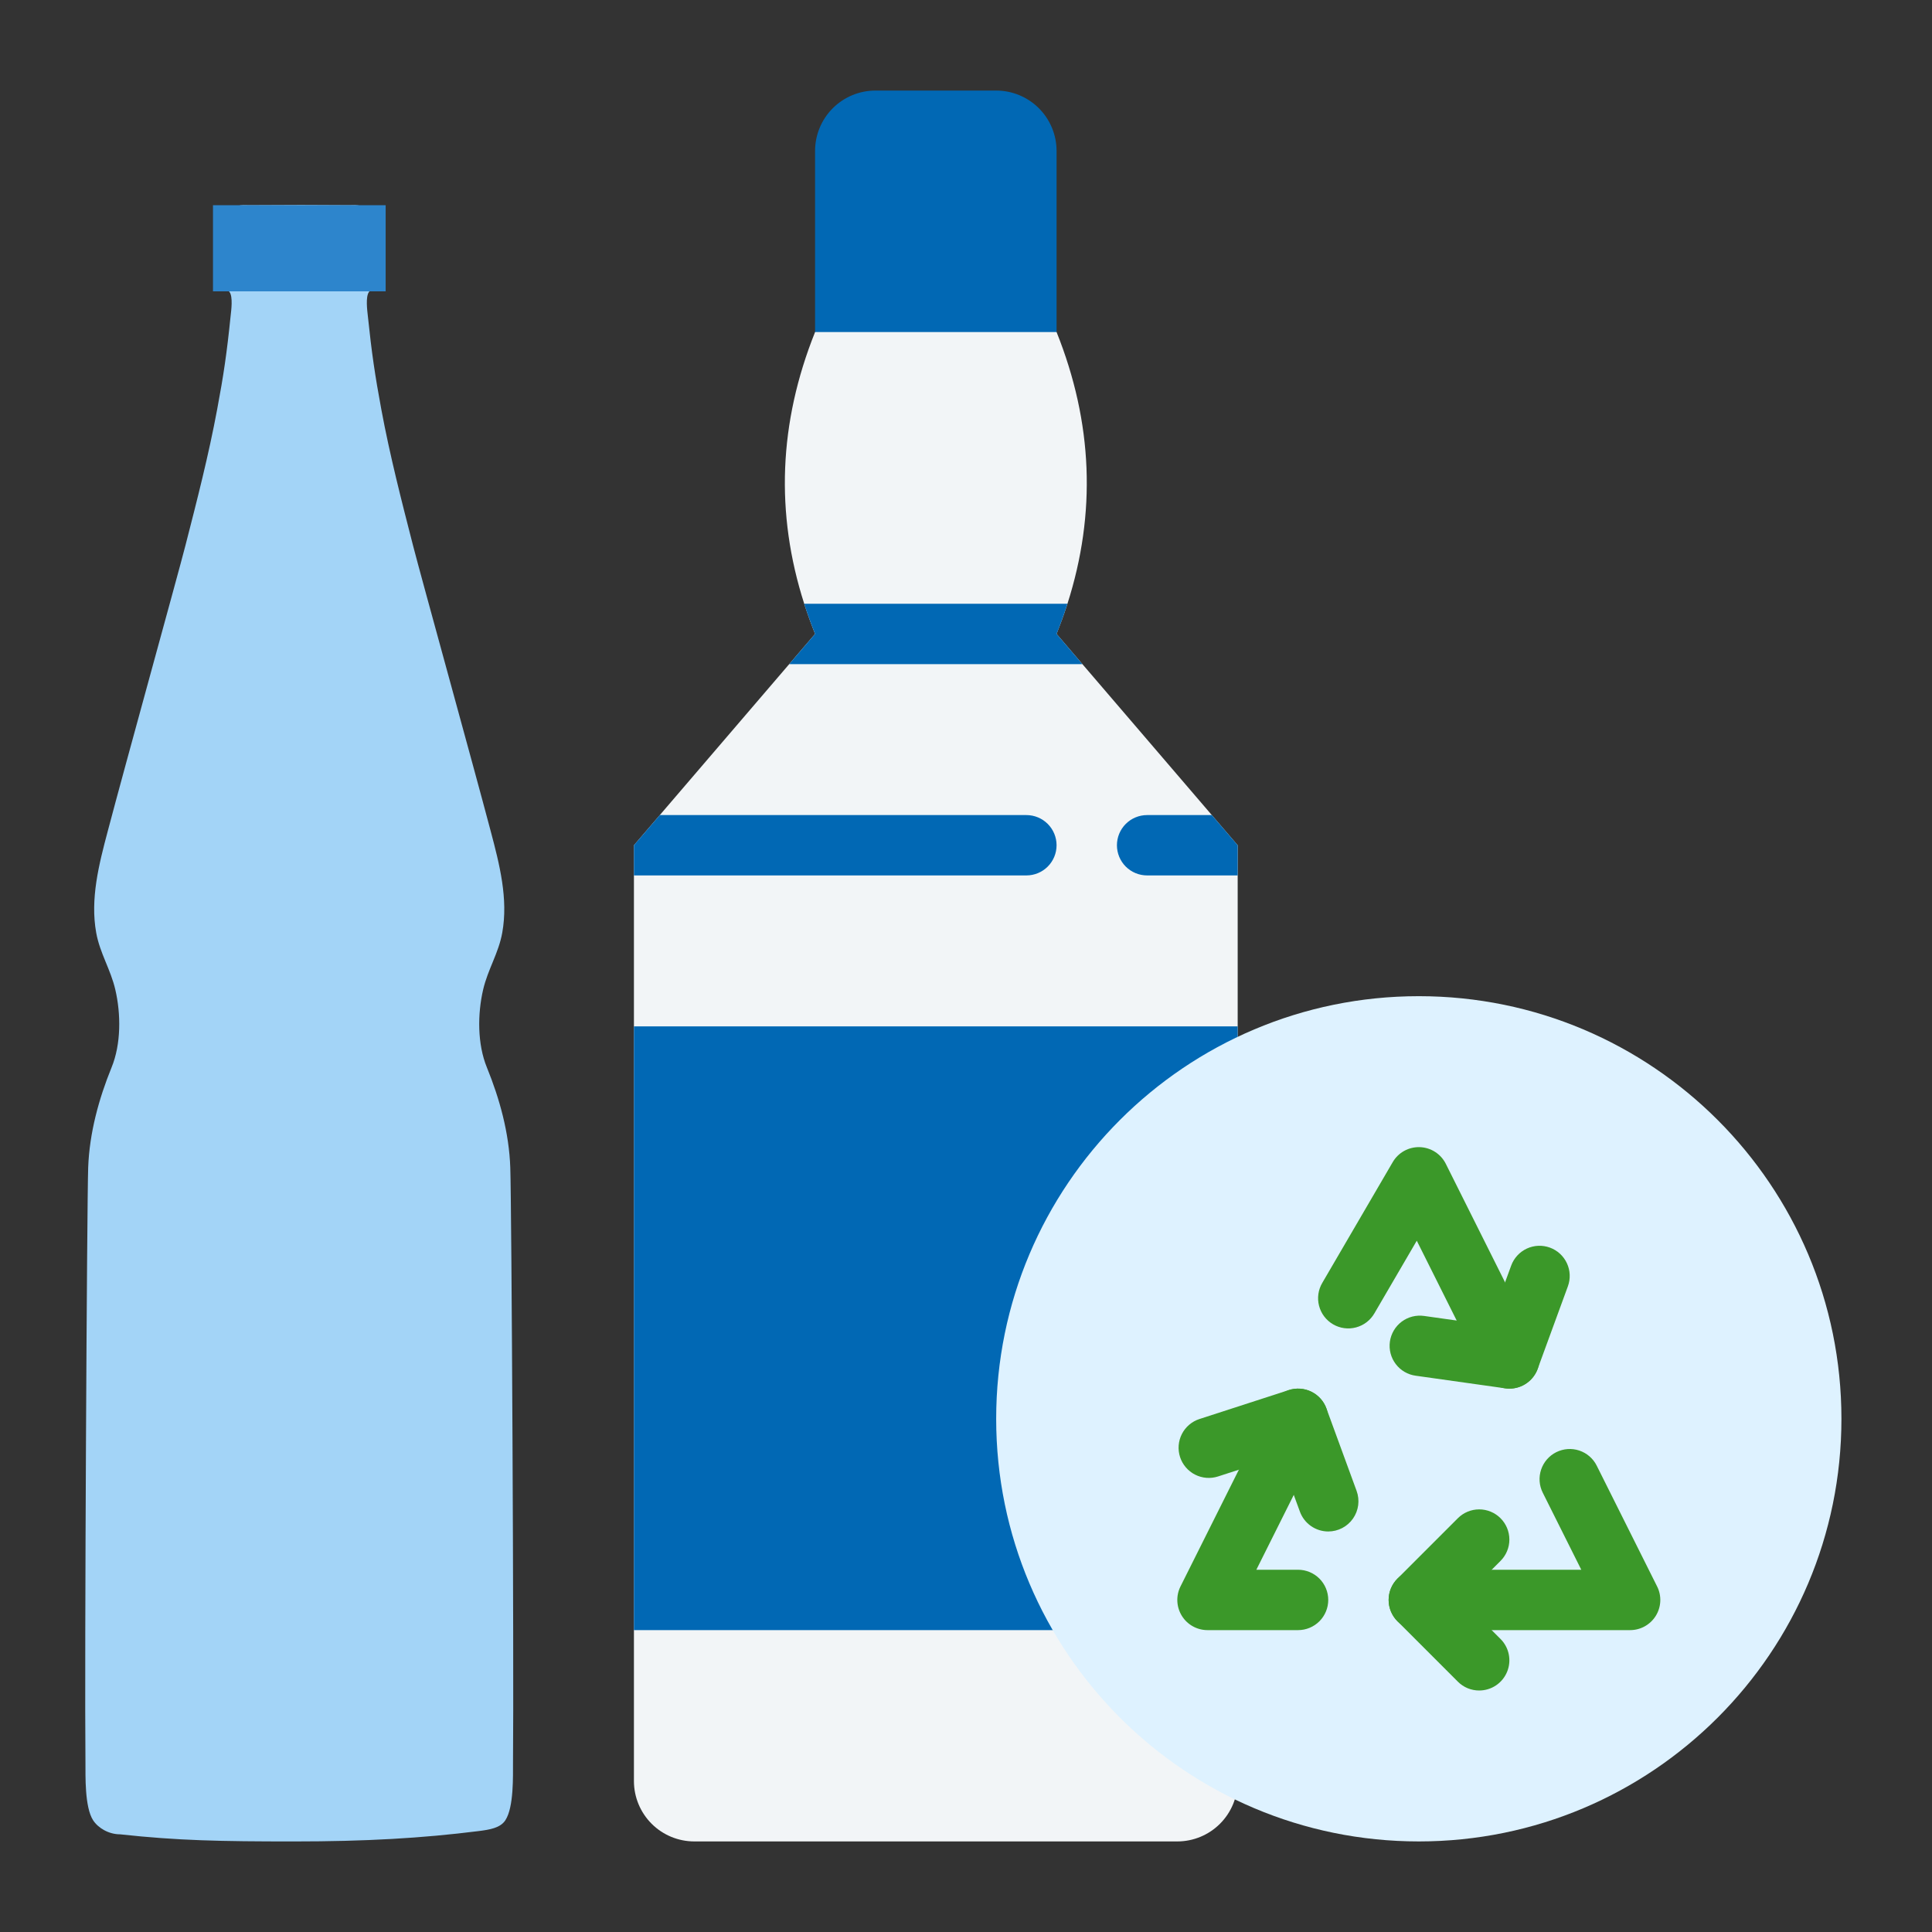
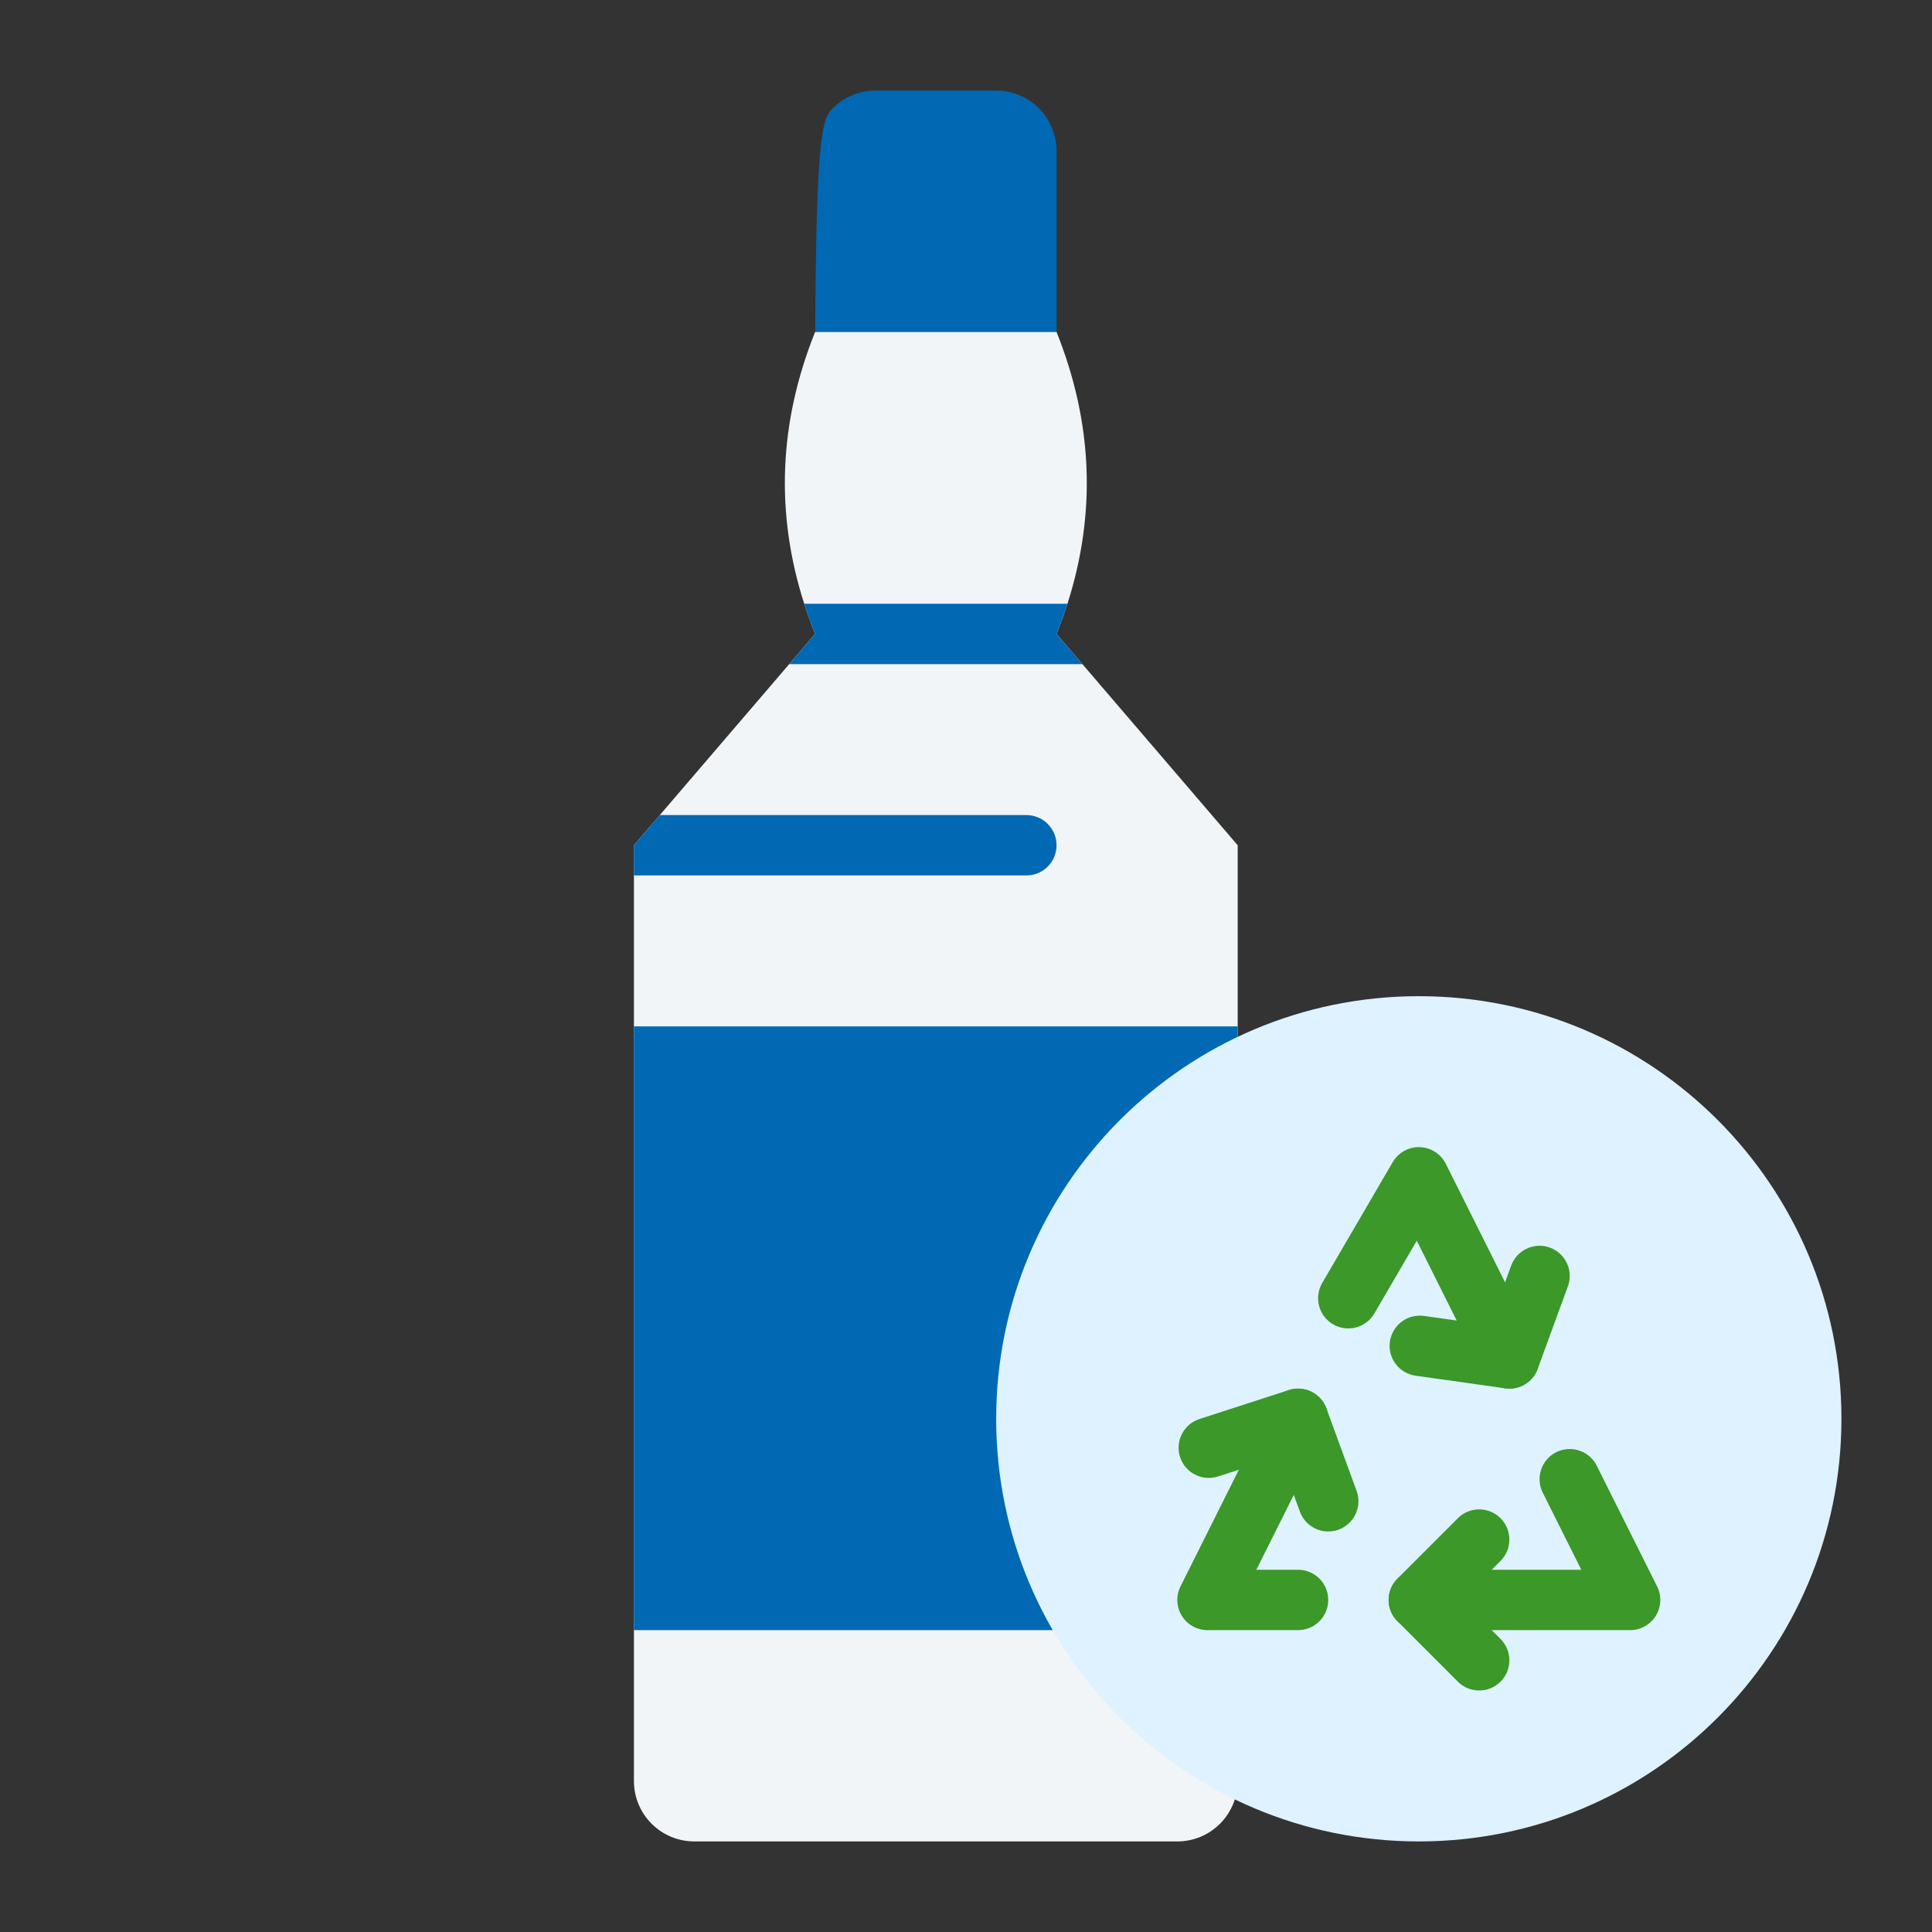
<svg xmlns="http://www.w3.org/2000/svg" width="100" height="100" viewBox="0 0 100 100" fill="none">
  <rect x="0" y="0" width="100" height="100" fill="#333333" stroke="none" />
-   <path d="M45.312 4.688H51.562C52.391 4.688 53.186 5.017 53.772 5.603C54.358 6.189 54.688 6.984 54.688 7.812V20.312H42.188V7.812C42.188 6.984 42.517 6.189 43.103 5.603C43.689 5.017 44.484 4.688 45.312 4.688Z" fill="#0168B4" />
+   <path d="M45.312 4.688H51.562C52.391 4.688 53.186 5.017 53.772 5.603C54.358 6.189 54.688 6.984 54.688 7.812V20.312H42.188C42.188 6.984 42.517 6.189 43.103 5.603C43.689 5.017 44.484 4.688 45.312 4.688Z" fill="#0168B4" />
  <path d="M55.221 31.344L55.251 31.25C56.752 26.562 56.565 21.875 54.688 17.188H42.188C40.311 21.875 40.123 26.562 41.626 31.25L41.655 31.344C41.815 31.832 41.993 32.322 42.188 32.812H54.688C54.883 32.322 55.061 31.833 55.221 31.344Z" fill="#F2F5F7" />
  <path d="M62.723 42.188L56.025 34.375L55.703 33.998L54.688 32.812H42.188L41.172 33.998L40.85 34.375L34.152 42.188L32.812 43.75V92.188C32.812 93.016 33.142 93.811 33.728 94.397C34.314 94.983 35.109 95.312 35.938 95.312H60.938C61.766 95.312 62.561 94.983 63.147 94.397C63.733 93.811 64.062 93.016 64.062 92.188V43.75L62.723 42.188Z" fill="#F2F5F7" />
  <path d="M64.062 53.125H32.812V84.375H64.062V53.125Z" fill="#0168B4" />
  <path d="M73.438 95.312C85.519 95.312 95.312 85.519 95.312 73.438C95.312 61.356 85.519 51.562 73.438 51.562C61.356 51.562 51.562 61.356 51.562 73.438C51.562 85.519 61.356 95.312 73.438 95.312Z" fill="#DEF2FF" />
  <path d="M76.563 87.5C76.357 87.5 76.154 87.46 75.964 87.382C75.775 87.303 75.603 87.188 75.458 87.042L72.333 83.917C72.188 83.772 72.073 83.6 71.994 83.41C71.915 83.221 71.875 83.018 71.875 82.812C71.875 82.607 71.915 82.404 71.994 82.215C72.073 82.025 72.188 81.853 72.333 81.708L75.458 78.583C75.751 78.29 76.148 78.125 76.563 78.125C76.977 78.125 77.374 78.29 77.667 78.583C77.96 78.876 78.125 79.273 78.125 79.688C78.125 80.102 77.96 80.499 77.667 80.792L75.647 82.812L77.667 84.833C77.886 85.051 78.035 85.33 78.095 85.633C78.155 85.936 78.124 86.25 78.006 86.535C77.888 86.821 77.688 87.065 77.431 87.237C77.174 87.408 76.872 87.5 76.563 87.5Z" fill="#3B9829" />
  <path d="M68.75 79.269C68.43 79.269 68.117 79.17 67.855 78.987C67.592 78.803 67.393 78.544 67.283 78.243L66.237 75.387L63.047 76.421C62.852 76.484 62.646 76.508 62.442 76.492C62.237 76.476 62.038 76.419 61.855 76.326C61.672 76.233 61.51 76.104 61.377 75.948C61.243 75.792 61.142 75.611 61.079 75.416C61.016 75.221 60.992 75.015 61.008 74.811C61.024 74.606 61.081 74.407 61.174 74.224C61.267 74.041 61.395 73.879 61.552 73.746C61.708 73.612 61.889 73.511 62.084 73.448L66.706 71.951C67.091 71.826 67.509 71.855 67.872 72.032C68.236 72.209 68.516 72.52 68.655 72.9L70.218 77.169C70.304 77.405 70.332 77.658 70.3 77.908C70.267 78.157 70.175 78.395 70.031 78.601C69.887 78.807 69.695 78.976 69.472 79.092C69.249 79.208 69.002 79.269 68.75 79.269Z" fill="#3B9829" />
  <path d="M78.124 71.875C78.051 71.875 77.978 71.87 77.906 71.859L73.283 71.208C73.079 71.181 72.882 71.114 72.703 71.01C72.525 70.907 72.369 70.769 72.244 70.604C72.119 70.44 72.028 70.253 71.976 70.053C71.924 69.854 71.912 69.646 71.941 69.441C71.97 69.237 72.039 69.041 72.144 68.863C72.249 68.686 72.388 68.531 72.553 68.407C72.719 68.284 72.907 68.194 73.107 68.144C73.307 68.094 73.515 68.084 73.719 68.114L77.091 68.589L78.219 65.506C78.289 65.314 78.397 65.137 78.536 64.986C78.675 64.835 78.842 64.713 79.028 64.626C79.214 64.54 79.416 64.491 79.621 64.482C79.826 64.474 80.03 64.506 80.223 64.576C80.416 64.647 80.593 64.754 80.744 64.893C80.895 65.032 81.017 65.2 81.103 65.386C81.19 65.572 81.239 65.773 81.247 65.978C81.256 66.183 81.224 66.388 81.153 66.581L79.591 70.849C79.481 71.15 79.281 71.409 79.019 71.593C78.757 71.776 78.445 71.875 78.124 71.875Z" fill="#3B9829" />
  <path d="M67.188 84.375H62.5C62.234 84.375 61.972 84.307 61.739 84.177C61.507 84.048 61.311 83.861 61.171 83.634C61.031 83.407 60.951 83.149 60.939 82.883C60.927 82.617 60.983 82.352 61.102 82.114L65.79 72.739C65.975 72.368 66.3 72.086 66.694 71.955C67.087 71.824 67.516 71.855 67.886 72.04C68.257 72.225 68.539 72.55 68.67 72.944C68.801 73.337 68.77 73.766 68.585 74.136L65.028 81.25H67.188C67.602 81.25 67.999 81.415 68.293 81.708C68.585 82.001 68.75 82.398 68.75 82.812C68.75 83.227 68.585 83.624 68.293 83.917C67.999 84.21 67.602 84.375 67.188 84.375Z" fill="#3B9829" />
  <path d="M78.126 71.875C77.836 71.875 77.551 71.795 77.304 71.642C77.057 71.489 76.857 71.271 76.727 71.011L73.332 64.219L71.141 67.975C71.038 68.153 70.901 68.31 70.738 68.436C70.575 68.561 70.388 68.653 70.189 68.706C69.99 68.759 69.782 68.773 69.578 68.745C69.374 68.718 69.177 68.65 68.999 68.546C68.821 68.442 68.665 68.304 68.541 68.14C68.416 67.976 68.326 67.788 68.274 67.589C68.222 67.39 68.21 67.182 68.239 66.978C68.268 66.774 68.337 66.577 68.442 66.4L72.088 60.15C72.23 59.907 72.435 59.706 72.681 59.57C72.927 59.434 73.206 59.367 73.488 59.376C73.769 59.385 74.043 59.47 74.28 59.622C74.517 59.774 74.709 59.987 74.835 60.239L79.522 69.614C79.641 69.852 79.698 70.116 79.686 70.382C79.674 70.648 79.594 70.907 79.454 71.133C79.314 71.36 79.119 71.547 78.887 71.677C78.654 71.807 78.392 71.875 78.126 71.875Z" fill="#3B9829" />
  <path d="M84.375 84.375H73.438C73.023 84.375 72.626 84.21 72.333 83.917C72.04 83.624 71.875 83.227 71.875 82.812C71.875 82.398 72.04 82.001 72.333 81.708C72.626 81.415 73.023 81.25 73.438 81.25H81.847L79.852 77.261C79.667 76.891 79.636 76.462 79.767 76.069C79.899 75.675 80.18 75.35 80.551 75.165C80.922 74.98 81.351 74.949 81.744 75.08C82.137 75.211 82.462 75.493 82.647 75.864L85.772 82.114C85.892 82.352 85.948 82.617 85.936 82.883C85.924 83.149 85.844 83.407 85.704 83.634C85.564 83.861 85.368 84.047 85.136 84.177C84.903 84.307 84.641 84.375 84.375 84.375Z" fill="#3B9829" />
  <path d="M54.688 43.75C54.688 44.164 54.523 44.562 54.23 44.855C53.937 45.148 53.539 45.312 53.125 45.312H32.812V43.75L34.152 42.188H53.125C53.539 42.188 53.937 42.352 54.23 42.645C54.523 42.938 54.688 43.336 54.688 43.75Z" fill="#0168B4" />
-   <path d="M64.062 43.75V45.312H59.375C58.961 45.312 58.563 45.148 58.27 44.855C57.977 44.562 57.812 44.164 57.812 43.75C57.812 43.336 57.977 42.938 58.27 42.645C58.563 42.352 58.961 42.188 59.375 42.188H62.723L64.062 43.75Z" fill="#0168B4" />
  <path d="M56.025 34.375H40.85L41.172 33.998L42.188 32.812C41.992 32.322 41.815 31.833 41.654 31.344L41.625 31.25H55.25L55.221 31.344C55.061 31.832 54.883 32.322 54.688 32.812L55.703 33.998L56.025 34.375Z" fill="#0168B4" />
  <g clip-path="url(#clip0_413_130)">
    <path d="M15.199 95.313C18.949 95.313 21.831 95.146 24.769 94.777C25.346 94.704 25.898 94.616 26.158 94.215C26.605 93.534 26.548 91.885 26.553 91.246C26.605 86.133 26.48 62.23 26.412 60.431C26.35 58.631 25.861 56.873 25.201 55.25C24.707 54.044 24.712 52.489 25.008 51.22C25.253 50.169 25.804 49.342 25.996 48.281C26.314 46.529 25.856 44.739 25.398 43.018C24.504 39.632 21.784 29.818 21.383 28.253C20.78 25.907 20.177 23.561 19.735 21.18C19.412 19.437 19.24 18.288 19.038 16.343C19.006 16.057 18.918 15.365 19.095 15.115C19.266 14.881 19.709 14.611 19.516 14.059C19.485 13.966 19.36 13.758 19.313 13.711C19.22 13.617 19.11 13.513 19.1 13.383L19.027 11.397C19.032 11.303 19.017 11.131 19.012 11.033C19.001 10.825 18.871 10.731 18.674 10.663C18.476 10.596 18.263 10.622 18.055 10.622C17.176 10.622 16.484 10.611 15.553 10.611H15.626C14.664 10.611 13.894 10.622 12.921 10.622C12.713 10.622 12.5 10.596 12.303 10.663C12.105 10.731 11.928 10.897 11.918 11.105L11.663 13.711C11.595 13.789 11.496 13.966 11.46 14.059C11.273 14.611 11.71 14.876 11.881 15.115C12.063 15.365 11.97 16.057 11.938 16.343C11.741 18.288 11.569 19.437 11.242 21.18C10.799 23.561 10.196 25.907 9.593 28.253C9.192 29.818 6.472 39.627 5.578 43.018C5.12 44.739 4.662 46.529 4.98 48.281C5.172 49.342 5.723 50.169 5.968 51.22C6.264 52.489 6.269 54.044 5.775 55.25C5.115 56.873 4.631 58.631 4.564 60.431C4.501 62.23 4.371 86.133 4.423 91.246C4.428 91.885 4.376 93.529 4.818 94.215C5.078 94.616 5.625 94.944 6.212 94.944C9.208 95.271 11.434 95.313 15.189 95.313H15.199Z" fill="#A3D4F7" />
    <path d="M19.962 10.622H11.024V15.079H19.962V10.622Z" fill="#2D85CC" />
  </g>
  <defs>
    <clipPath id="clip0_413_130">
-       <rect width="22.14" height="84.691" fill="white" transform="translate(4.423 10.622)" />
-     </clipPath>
+       </clipPath>
  </defs>
</svg>